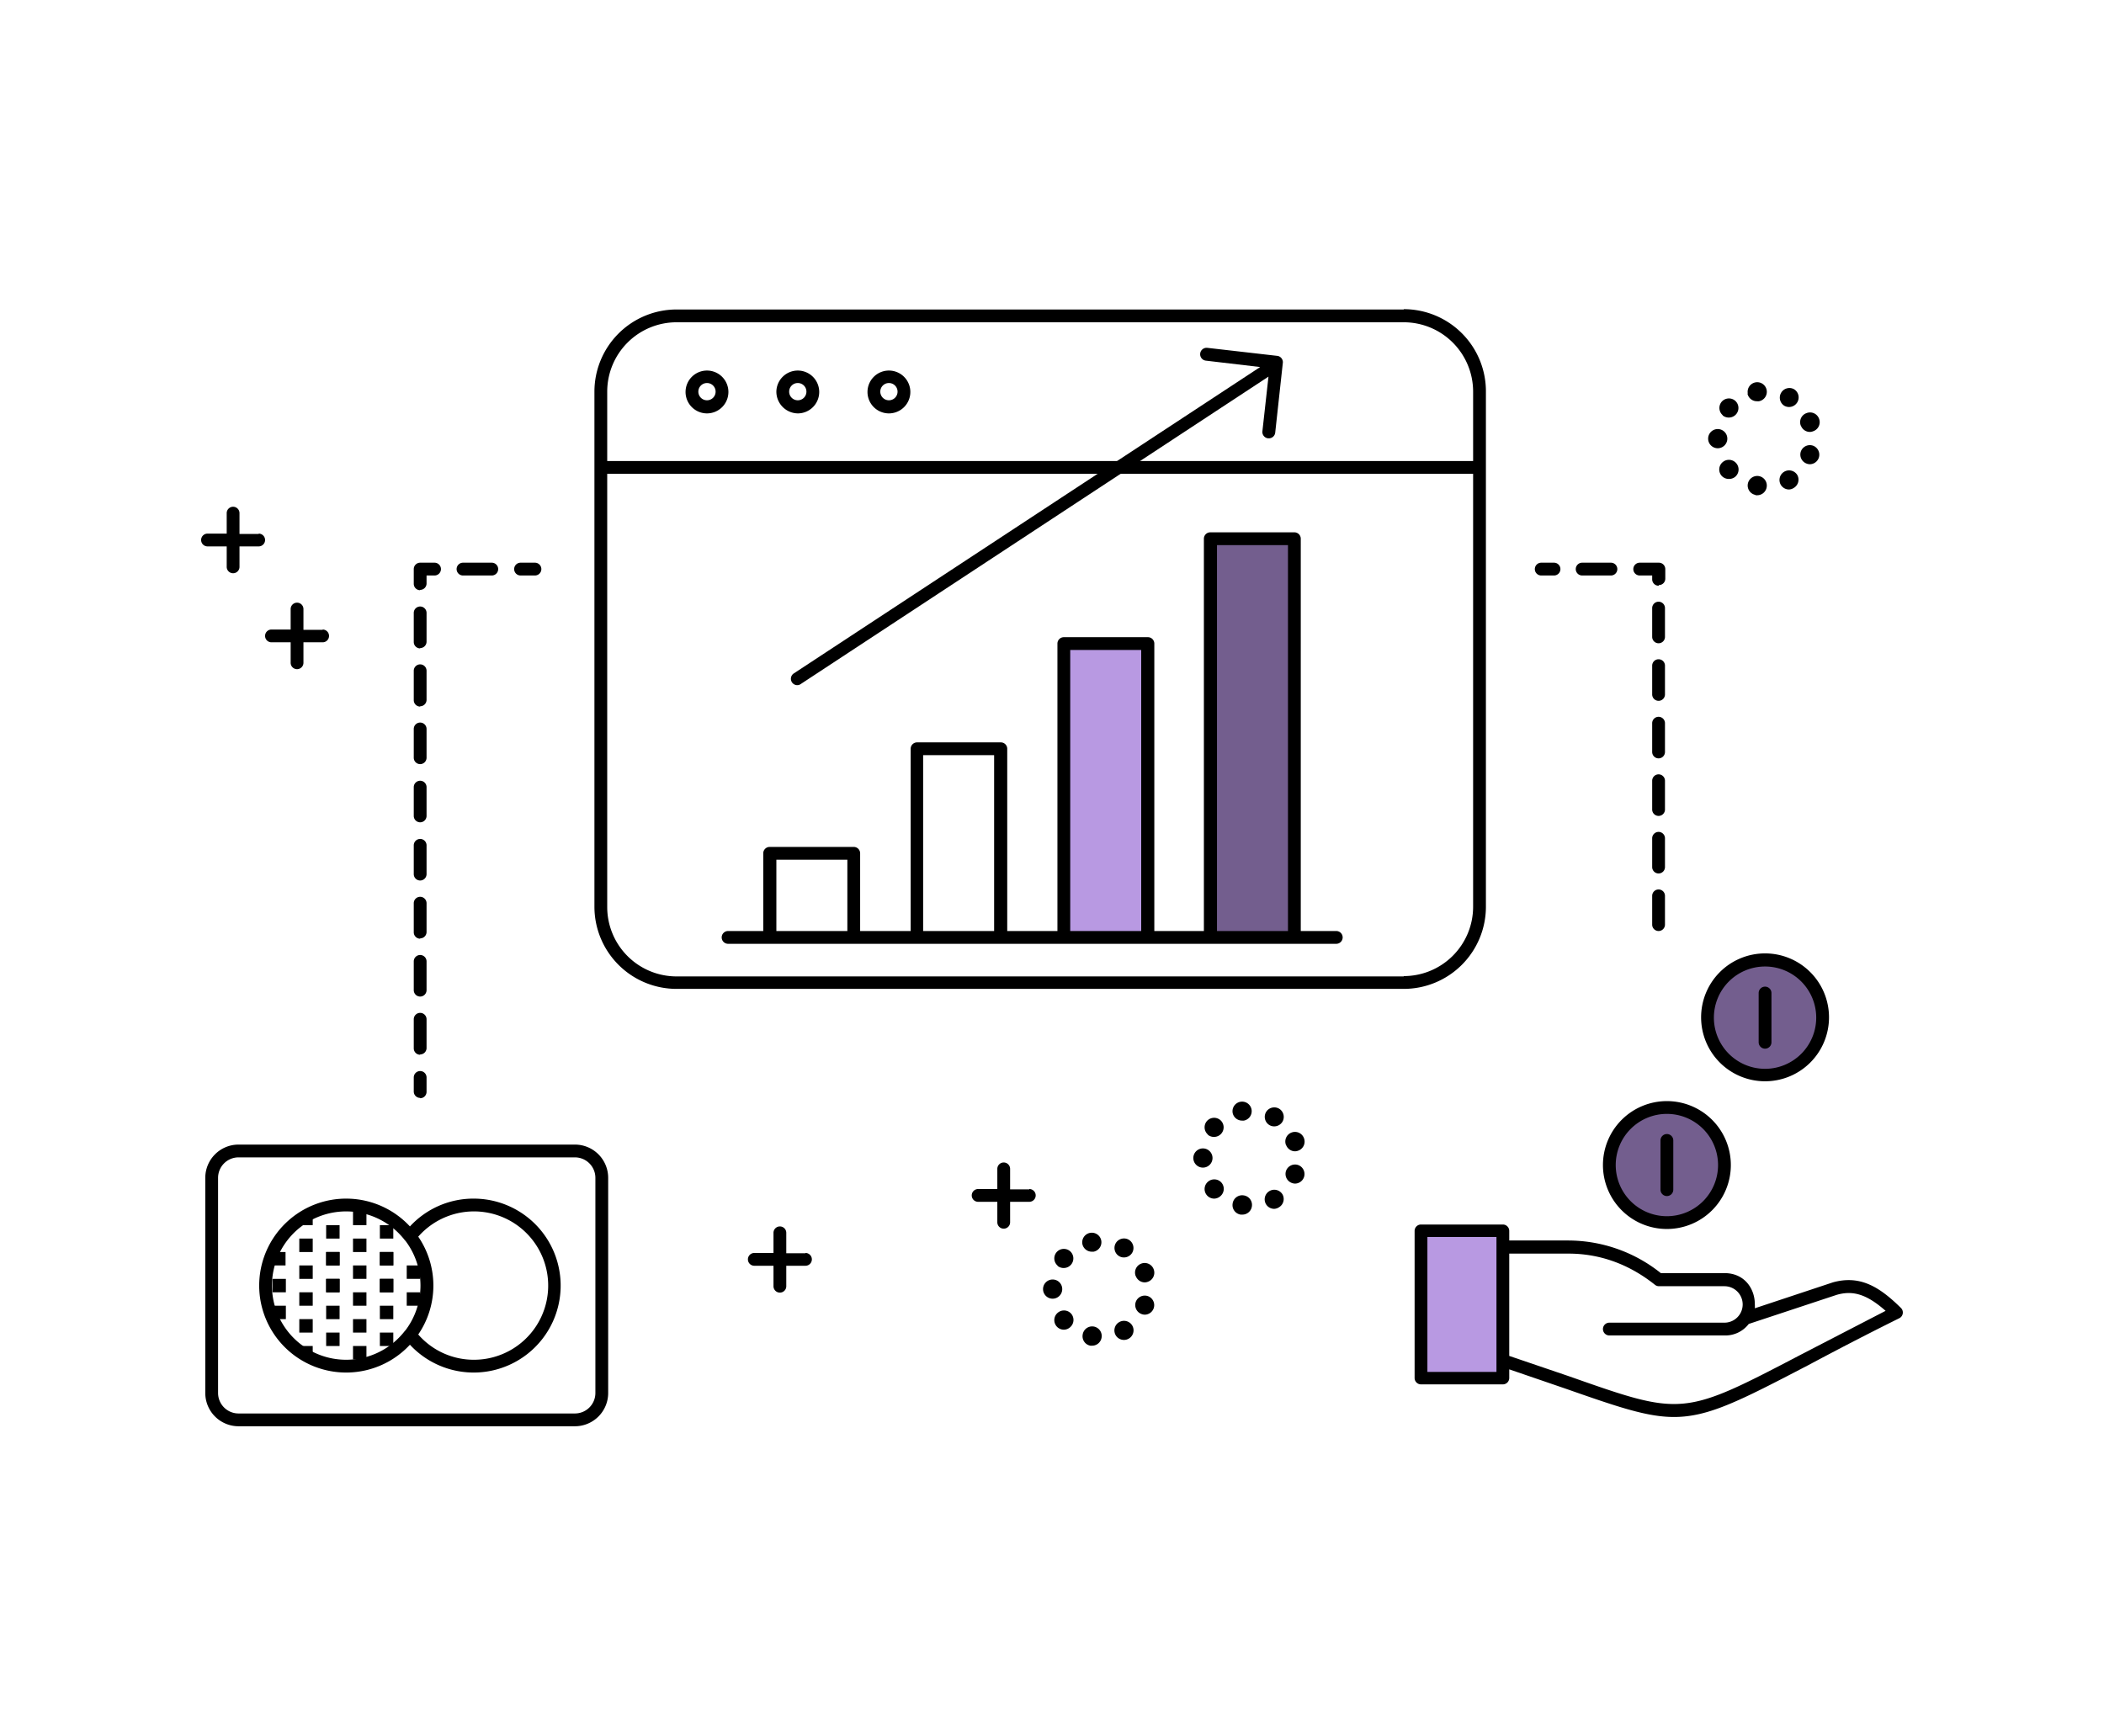
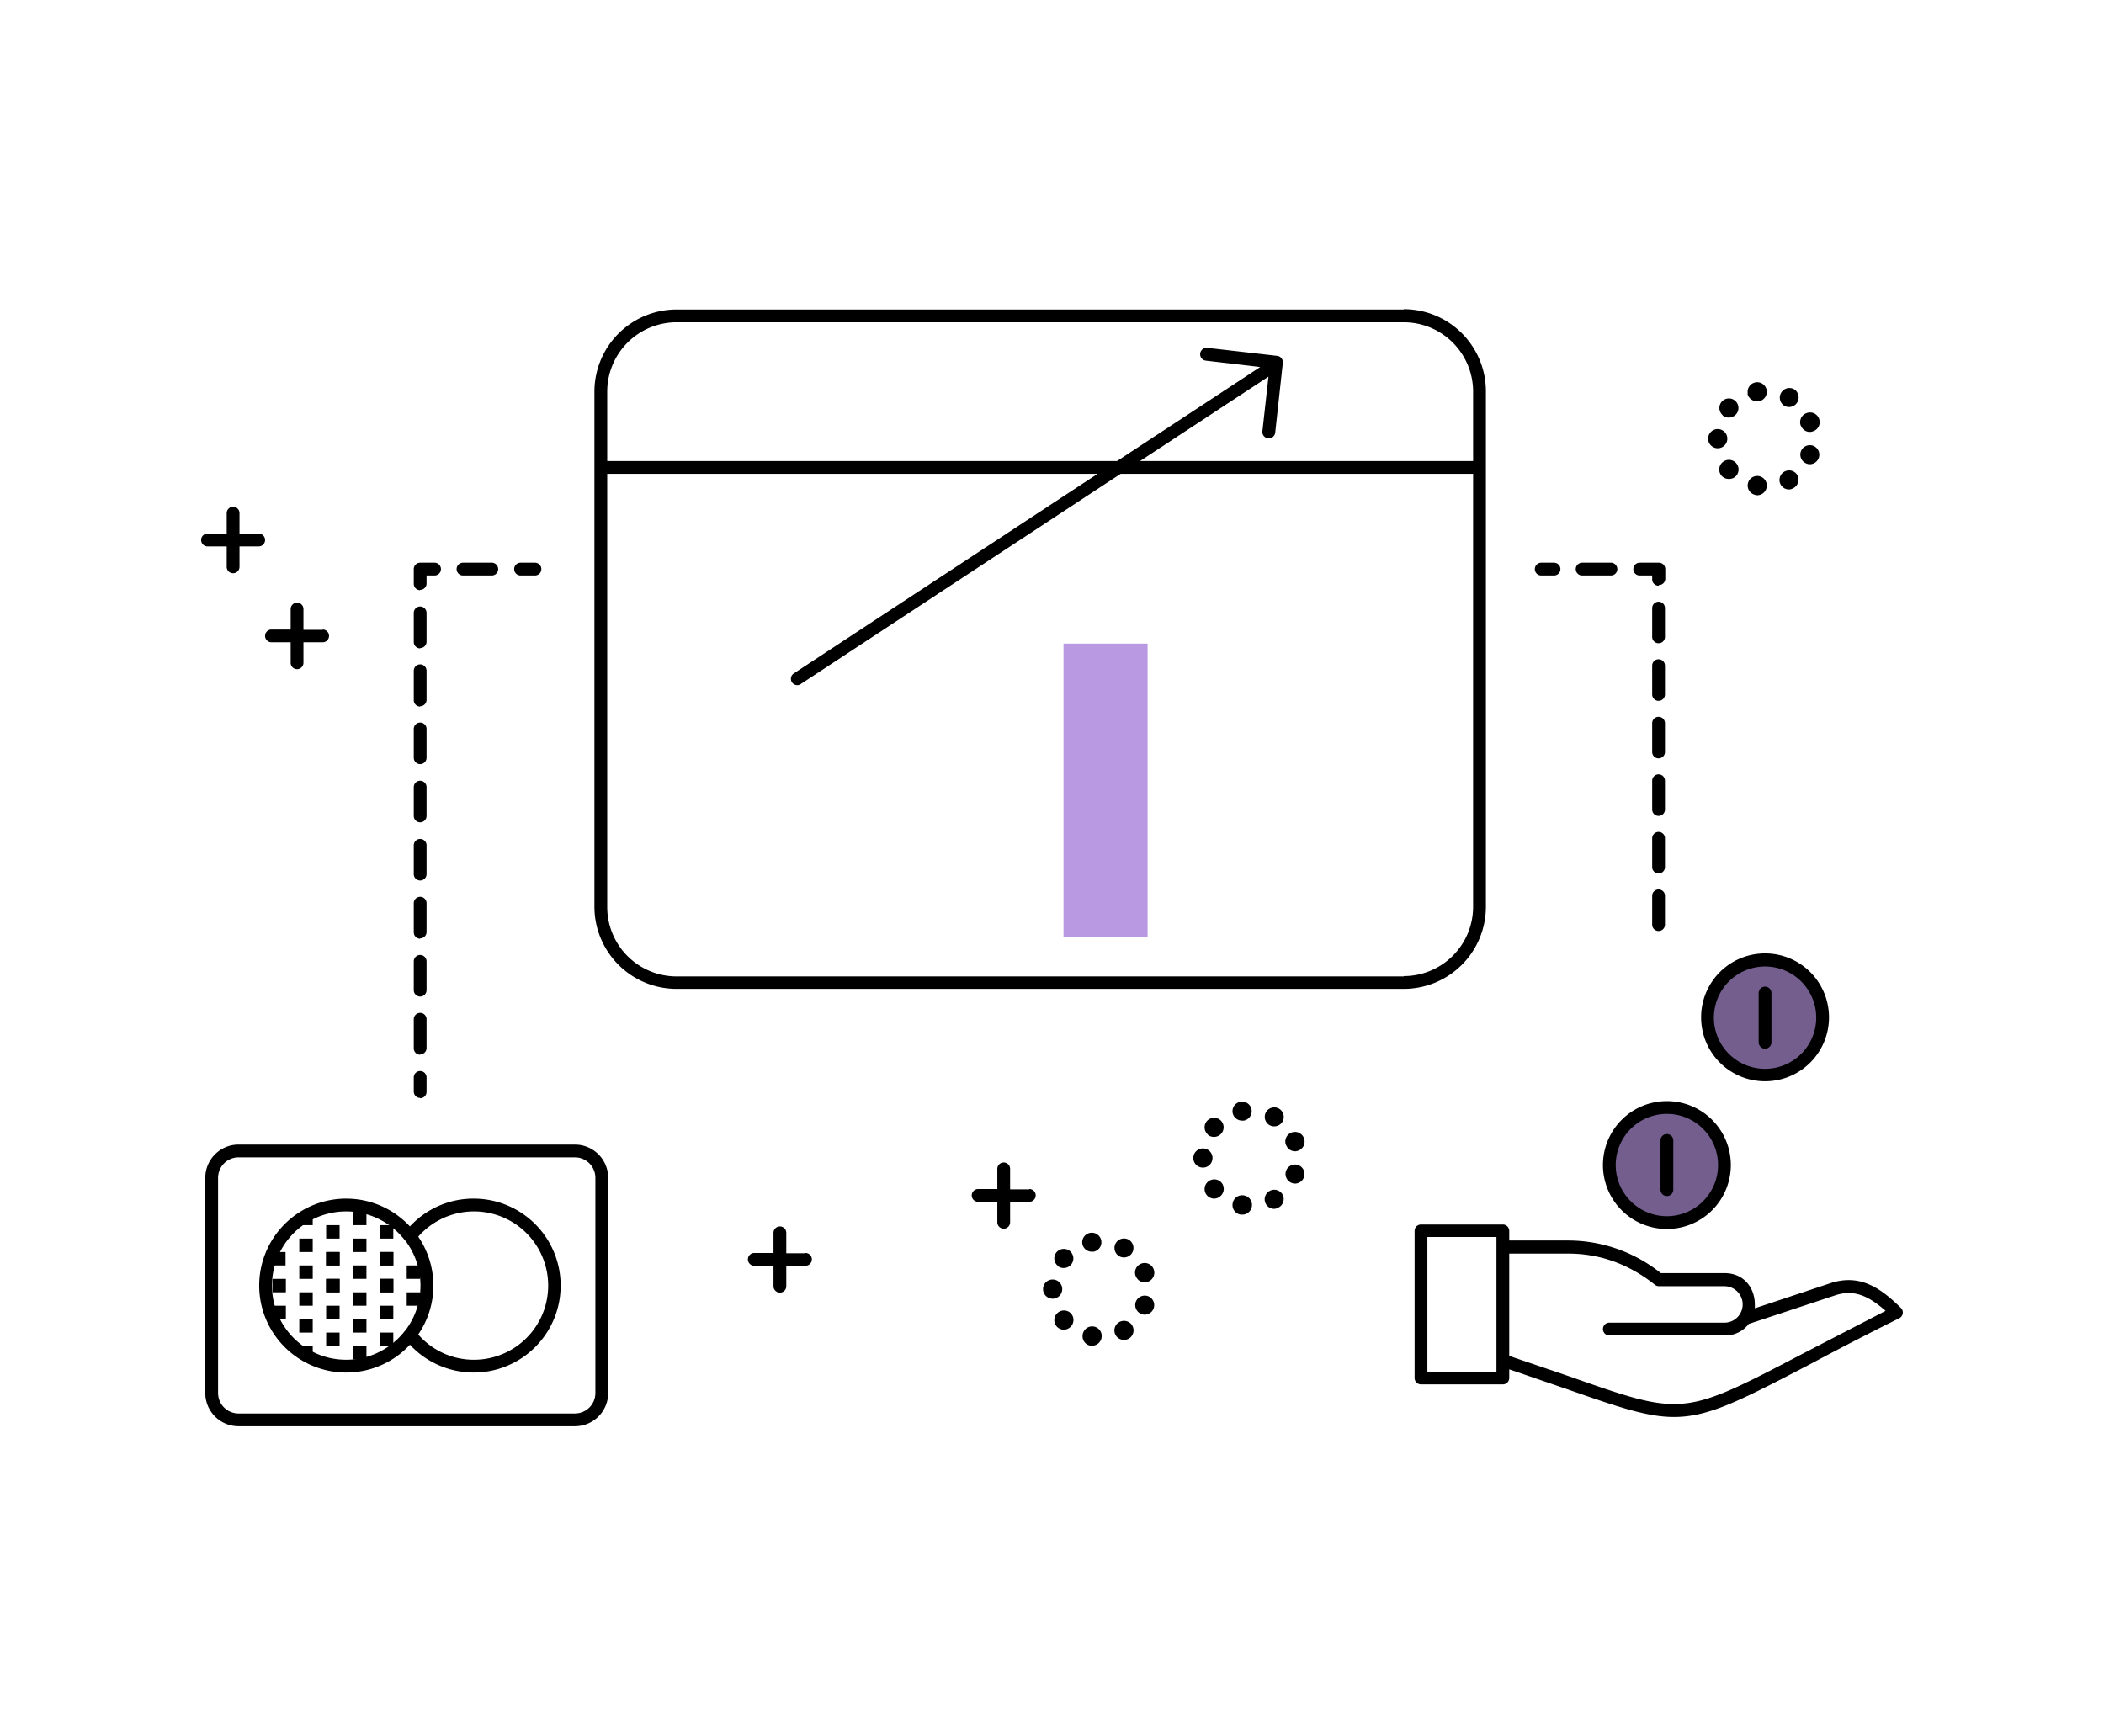
<svg xmlns="http://www.w3.org/2000/svg" id="icons" viewBox="0 0 658 543">
  <path d="M167.3 180h-4.5a2 2 0 0 1 0-4h4.5a2 2 0 0 1 0 4zM153.8 180h-9a2 2 0 0 1 0-4h9a2 2 0 0 1 0 4zM131.4 184.6a2 2 0 0 1-2-2V178a2 2 0 0 1 2-2h4.5a2 2 0 0 1 0 4h-2.5v2.5a2 2 0 0 1-2 2zM131.4 329.9a2 2 0 0 1-2-2v-9.1a2 2 0 0 1 4 0v9a2 2 0 0 1-2 2zM131.4 311.7a2 2 0 0 1-2-2v-9a2 2 0 0 1 4 0v9a2 2 0 0 1-2 2zM131.4 293.6a2 2 0 0 1-2-2v-9.1a2 2 0 0 1 4 0v9a2 2 0 0 1-2 2zM131.4 275.4a2 2 0 0 1-2-2v-9a2 2 0 0 1 4 0v9a2 2 0 0 1-2 2zM131.4 257.2a2 2 0 0 1-2-2v-9a2 2 0 0 1 4 0v9a2 2 0 0 1-2 2zM131.4 239a2 2 0 0 1-2-2v-9a2 2 0 0 1 4 0v9a2 2 0 0 1-2 2zM131.4 221a2 2 0 0 1-2-2v-9.2a2 2 0 0 1 4 0v9.1a2 2 0 0 1-2 2zM131.4 202.8a2 2 0 0 1-2-2v-9.1a2 2 0 0 1 4 0v9a2 2 0 0 1-2 2zM131.4 343.4a2 2 0 0 1-2-2V337a2 2 0 0 1 4 0v4.5a2 2 0 0 1-2 2zM518.7 291.2a2 2 0 0 1-2-2v-9a2 2 0 0 1 4 0v9a2 2 0 0 1-2 2zM518.7 273.2a2 2 0 0 1-2-2v-9a2 2 0 0 1 4 0v9a2 2 0 0 1-2 2zM518.7 255.2a2 2 0 0 1-2-2v-9a2 2 0 0 1 4 0v9a2 2 0 0 1-2 2zM518.7 237.2a2 2 0 0 1-2-2v-9a2 2 0 0 1 4 0v9a2 2 0 0 1-2 2zM518.7 219.2a2 2 0 0 1-2-2v-9a2 2 0 0 1 4 0v9a2 2 0 0 1-2 2zM518.7 201.2a2 2 0 0 1-2-2v-9a2 2 0 0 1 4 0v9a2 2 0 0 1-2 2zM518.7 183.2a2 2 0 0 1-2-2V180h-3.9a2 2 0 0 1 0-4h6a2 2 0 0 1 2 2v3a2 2 0 0 1-2 2zM503.8 180h-9a2 2 0 0 1 0-4h9a2 2 0 0 1 0 4zM485.8 180H482a2 2 0 0 1 0-4h4a2 2 0 0 1 0 4zM549 154.8a3 3 0 0 1-2.4-3.4 3 3 0 0 1 3.4-2.5 3 3 0 0 1 2.5 3.5 3 3 0 0 1-3 2.5 3.1 3.1 0 0 1-.5 0zm7.9-3.2a3 3 0 0 1 1-4 3 3 0 0 1 4.2 1 3 3 0 0 1-1.1 4 3 3 0 0 1-1.5.5 3 3 0 0 1-2.6-1.5zm-18.5-2.8a3 3 0 0 1 .4-4.3 3 3 0 0 1 4.2.4 3 3 0 0 1-.3 4.2 3 3 0 0 1-2 .7 3 3 0 0 1-2.3-1zM565 145a3 3 0 0 1-1.8-3.8 3 3 0 0 1 3.8-1.8 3 3 0 0 1 1.8 3.8 3 3 0 0 1-2.8 2 3 3 0 0 1-1-.2zm-30.8-7.8a3 3 0 0 1 3-3 3 3 0 0 1 3 3 3 3 0 0 1-3 3 3 3 0 0 1-3-3zm29-4a3 3 0 0 1 1.8-4 3 3 0 0 1 3.9 1.8 3 3 0 0 1-1.9 3.9 2.9 2.9 0 0 1-1 .2 3 3 0 0 1-2.8-2zm-24.4-3.3a3 3 0 0 1-.4-4.2 3 3 0 0 1 4.2-.4 3 3 0 0 1 .4 4.2 3 3 0 0 1-2.3 1.1 3 3 0 0 1-2-.7zm19.2-3a3 3 0 0 1-1-4 3 3 0 0 1 4-1.2 3 3 0 0 1 1.1 4.1 3 3 0 0 1-2.6 1.5 3 3 0 0 1-1.5-.4zm-11.4-3.8a3 3 0 0 1 2.4-3.5 3 3 0 0 1 3.5 2.4 3 3 0 0 1-2.4 3.5 3.2 3.2 0 0 1-.6 0 3 3 0 0 1-3-2.4zM100.9 197h-6v-6.5a2 2 0 0 0-4 0v6.4h-6a2 2 0 1 0 0 4h6v6.4a2 2 0 0 0 4 0v-6.4h6a2 2 0 0 0 0-4zM80.9 167h-6v-6.5a2 2 0 0 0-4 0v6.4h-6a2 2 0 0 0 0 4h6v6.4a2 2 0 0 0 4 0v-6.4h6a2 2 0 0 0 0-4zM341 420.9a3 3 0 0 1-2.4-3.5 3 3 0 0 1 3.4-2.5 3 3 0 0 1 2.5 3.5 3 3 0 0 1-3 2.5 3.1 3.1 0 0 1-.5 0zm7.9-3.3a3 3 0 0 1 1-4 3 3 0 0 1 4.2 1 3 3 0 0 1-1.1 4.1 3 3 0 0 1-1.5.4 3 3 0 0 1-2.6-1.5zm-18.5-2.8a3 3 0 0 1 .4-4.2 3 3 0 0 1 4.2.3 3 3 0 0 1-.3 4.2 3 3 0 0 1-2 .8 3 3 0 0 1-2.3-1.1zM357 411a3 3 0 0 1-1.8-3.8 3 3 0 0 1 3.8-1.8 3 3 0 0 1 1.8 3.8 3 3 0 0 1-2.8 2 3 3 0 0 1-1-.2zm-30.8-7.8a3 3 0 0 1 3-3 3 3 0 0 1 3 3 3 3 0 0 1-3 3 3 3 0 0 1-3-3zm29-4a3 3 0 0 1 1.8-4 3 3 0 0 1 3.8 1.8 3 3 0 0 1-1.8 3.9 2.9 2.9 0 0 1-1 .2 3 3 0 0 1-2.8-2zm-24.4-3.3a3 3 0 0 1-.4-4.2 3 3 0 0 1 4.2-.4 3 3 0 0 1 .4 4.2 3 3 0 0 1-2.3 1.1 3 3 0 0 1-2-.7zm19.2-3a3 3 0 0 1-1.1-4 3 3 0 0 1 4-1.2 3 3 0 0 1 1.2 4.1 3 3 0 0 1-2.6 1.5 2.9 2.9 0 0 1-1.5-.4zm-11.5-3.8a3 3 0 0 1 2.5-3.5 3 3 0 0 1 3.4 2.4 3 3 0 0 1-2.4 3.5 3 3 0 0 1-.5 0 3 3 0 0 1-3-2.4zM321.9 372h-6v-6.4a2 2 0 0 0-4 0v6.3h-6a2 2 0 0 0 0 4h6v6.4a2 2 0 0 0 4 0v-6.4h6a2 2 0 0 0 0-4zM251.9 392h-6v-6.4a2 2 0 0 0-4 0v6.3h-6a2 2 0 1 0 0 4h6v6.4a2 2 0 0 0 4 0v-6.4h6a2 2 0 0 0 0-4zM388 379.9a3 3 0 0 1-2.5-3.5 3 3 0 0 1 3.5-2.5 3 3 0 0 1 2.5 3.5 3 3 0 0 1-3 2.5 3.1 3.1 0 0 1-.5 0zm7.9-3.3a3 3 0 0 1 1-4 3 3 0 0 1 4.2 1 3 3 0 0 1-1.1 4 3 3 0 0 1-1.5.5 3 3 0 0 1-2.6-1.5zm-18.5-2.8a3 3 0 0 1 .4-4.2 3 3 0 0 1 4.2.3 3 3 0 0 1-.3 4.2 3 3 0 0 1-2 .8 3 3 0 0 1-2.3-1.1zM404 370a3 3 0 0 1-1.8-3.8 3 3 0 0 1 3.8-1.8 3 3 0 0 1 1.8 3.8 3 3 0 0 1-2.8 2 3 3 0 0 1-1-.2zm-30.8-7.8a3 3 0 0 1 3-3 3 3 0 0 1 3 3 3 3 0 0 1-3 3 3 3 0 0 1-3-3zm29-4a3 3 0 0 1 1.8-4 3 3 0 0 1 3.8 1.8 3 3 0 0 1-1.8 3.9 2.9 2.9 0 0 1-1 .2 3 3 0 0 1-2.8-2zm-24.4-3.3a3 3 0 0 1-.4-4.2 3 3 0 0 1 4.2-.4 3 3 0 0 1 .4 4.2 3 3 0 0 1-2.3 1.1 3 3 0 0 1-2-.7zm19.2-3a3 3 0 0 1-1.1-4 3 3 0 0 1 4-1.2 3 3 0 0 1 1.2 4.1 3 3 0 0 1-2.6 1.5 2.9 2.9 0 0 1-1.5-.4zm-11.5-3.8a3 3 0 0 1 2.5-3.5 3 3 0 0 1 3.4 2.4 3 3 0 0 1-2.4 3.5 3 3 0 0 1-.5 0 3 3 0 0 1-3-2.4zM179.8 446.1H74.6a10.4 10.4 0 0 1-10.4-10.4v-67.3A10.4 10.4 0 0 1 74.6 358h105.2a10.4 10.4 0 0 1 10.4 10.4v67.3a10.4 10.4 0 0 1-10.4 10.4zM74.6 362a6.4 6.4 0 0 0-6.4 6.4v67.3a6.4 6.4 0 0 0 6.4 6.4h105.2a6.4 6.4 0 0 0 6.4-6.4v-67.3a6.4 6.4 0 0 0-6.4-6.4z" />
  <path d="M97.8 395.8h-4.2v4.2h4.2v-4.2zM97.8 404.2h-4.2v4.2h4.2v-4.2zM89.4 400h-4.2v4.2h4.2V400zM106.2 391.6H102v4.2h4.2v-4.2zM106.2 408.4H102v4.2h4.2v-4.2zM106.2 416.8H102v4.2h4.2v-4.2zM106.2 400H102v4.2h4.2V400zM106.2 383.2H102v4.2h4.2v-4.2z" />
  <path d="M106.2 400H102v4.2h4.2V400zM106.2 391.6H102v4.2h4.2v-4.2zM123 391.6h-4.2v4.2h4.2v-4.2zM123 408.4h-4.2v4.2h4.2v-4.2zM123 416.8h-4.2v4.2h4.2v-4.2zM123 400h-4.2v4.2h4.2V400zM123 383.2h-4.2v4.2h4.2v-4.2z" />
  <path d="M123 400h-4.2v4.2h4.2V400zM123 391.6h-4.2v4.2h4.2v-4.2zM97.8 412.6h-4.2v4.2h4.2v-4.2zM97.8 387.4h-4.2v4.2h4.2v-4.2zM114.6 395.8h-4.2v4.2h4.2v-4.2zM114.6 404.2h-4.2v4.2h4.2v-4.2zM131.4 395.8h-4.2v4.2h4.2v-4.2zM131.4 404.2h-4.2v4.2h4.2v-4.2zM114.6 412.6h-4.2v4.2h4.2v-4.2zM114.6 421h-4.2v4.2h4.2V421zM114.6 387.4h-4.2v4.2h4.2v-4.2zM114.6 379h-4.2v4.2h4.2V379zM97.8 379.2a24.9 24.9 0 0 0-4.2 2.4v1.6h4.2v-4zM97.8 421h-4.2v1.5a24.9 24.9 0 0 0 4.2 2.5v-4zM89.3 391.6h-4l-.2.4v3.8h4.2v-4.2zM89.3 408.4h-4.2v3.8l.3.4h4v-4.2z" />
  <path d="M148.2 374.9a27 27 0 0 0-20 8.7 27.2 27.2 0 1 0 0 37 27.2 27.2 0 1 0 20-45.7zm-40 50.4a23.2 23.2 0 1 1 18.4-37.4 1.1 1.1 0 0 0 .2.2 23.2 23.2 0 0 1 0 28l-.2.2a23.2 23.2 0 0 1-18.3 9zm40 0a23 23 0 0 1-17.4-7.9 27.1 27.1 0 0 0 0-30.6 23.2 23.2 0 1 1 17.4 38.5z" />
-   <path d="M470 388.4v-3.5h-25.6v46.2H470v-42.7z" fill="#b899e2" />
  <circle cx="521.3" cy="364.4" r="17.9" fill="#735e8e" />
  <path d="M521.3 384.4a20 20 0 1 1 20-20 20 20 0 0 1-20 20zm0-36a16 16 0 1 0 16 16 16 16 0 0 0-16-16z" />
  <circle cx="552.1" cy="318.3" r="17.9" fill="#735e8e" />
  <path d="M552 338.2a20 20 0 1 1 20-20 20 20 0 0 1-20 20zm0-35.9a16 16 0 1 0 16 16 16 16 0 0 0-16-16zM594.5 409.1c-6.6-6.5-12.7-10.4-21.3-8l-24.4 8.1a9.3 9.3 0 0 0 0-1.3c0-4.8-3.2-9.7-9.5-9.7h-19.9a46.4 46.4 0 0 0-28.9-10.2H472V385a2 2 0 0 0-2-2h-25.6a2 2 0 0 0-2 2V431a2 2 0 0 0 2 2H470a2 2 0 0 0 2-2v-2.7l17.5 6c16.3 5.7 25.5 8.9 34 8.9 10.8 0 20.5-5 42-16.2 7.5-4 17-9 28.5-14.7a2 2 0 0 0 .5-3.2zm-126.5 20h-21.6v-42.2H468zm95.6-5.6c-37.3 19.5-37.3 19.5-72.8 7l-18.8-6.4v-32h18.5c9.7 0 18.8 3.2 27 9.7a2 2 0 0 0 1.3.5h20.5a5.7 5.7 0 0 1 0 11.4h-36a2 2 0 0 0 0 4h36a9.2 9.2 0 0 0 7.6-3.6l27.5-9.1c5.2-1.5 9.5-.1 15.3 5l-26.1 13.5zM521.3 374.1a2 2 0 0 1-2-2v-15.4a2 2 0 0 1 4 0v15.4a2 2 0 0 1-2 2z" />
  <path d="M552 328a2 2 0 0 1-2-2v-15.4a2 2 0 0 1 4 0V326a2 2 0 0 1-2 2zM399.4 111.3l-21.8-2.5a2 2 0 1 0-.5 4l17 2-145.8 95.8a2 2 0 0 0 1.2 3.7 2 2 0 0 0 1-.4l146.2-96.1-1.9 17.1a2 2 0 0 0 1.8 2.2h.2a2 2 0 0 0 2-1.7l2.4-22a2 2 0 0 0-1.8-2.1z" />
  <path d="M332.6 201.3h26.3v91.9h-26.3z" fill="#b899e2" />
-   <path d="M378.6 168.5h26.3v124.7h-26.3z" fill="#735e8e" />
-   <path d="M418 291.2h-11.2V168.5a2 2 0 0 0-2-2h-26.3a2 2 0 0 0-2 2v122.7H361v-89.9a2 2 0 0 0-2-2h-26.3a2 2 0 0 0-2 2v89.9H315v-57a2 2 0 0 0-2-2h-26.2a2 2 0 0 0-2 2v57H269v-24.3a2 2 0 0 0-2-2h-26.3a2 2 0 0 0-2 2v24.3h-11a2 2 0 1 0 0 4h190.2a2 2 0 0 0 0-4zm-175.2 0v-22.3H265v22.3zm45.9 0v-55h22.2v55zm46 0v-87.9h22.2v87.9zm45.9 0V170.5h22.2v120.7z" />
  <path d="M439 96.8H211.6a25.7 25.7 0 0 0-25.7 25.7v161.1a25.7 25.7 0 0 0 25.7 25.7H439a25.7 25.7 0 0 0 25.7-25.7v-161A25.7 25.7 0 0 0 439 96.7zm-227.4 4H439a21.7 21.7 0 0 1 21.7 21.7v21.7H189.9v-21.7a21.7 21.7 0 0 1 21.7-21.7zM439 305.4H211.6a21.7 21.7 0 0 1-21.7-21.7V148.2h270.8v135.4a21.7 21.7 0 0 1-21.7 21.7z" />
-   <path d="M221.1 129.3a6.7 6.7 0 1 0-6.7-6.8 6.7 6.7 0 0 0 6.7 6.8zm0-9.5a2.7 2.7 0 1 1-2.7 2.7 2.7 2.7 0 0 1 2.7-2.7zM249.5 129.3a6.7 6.7 0 1 0-6.7-6.8 6.8 6.8 0 0 0 6.7 6.8zm0-9.5a2.7 2.7 0 1 1-2.7 2.7 2.7 2.7 0 0 1 2.7-2.7zM278 129.3a6.7 6.7 0 1 0-6.7-6.8 6.7 6.7 0 0 0 6.7 6.8zm0-9.5a2.7 2.7 0 1 1-2.7 2.7 2.7 2.7 0 0 1 2.7-2.7z" />
</svg>